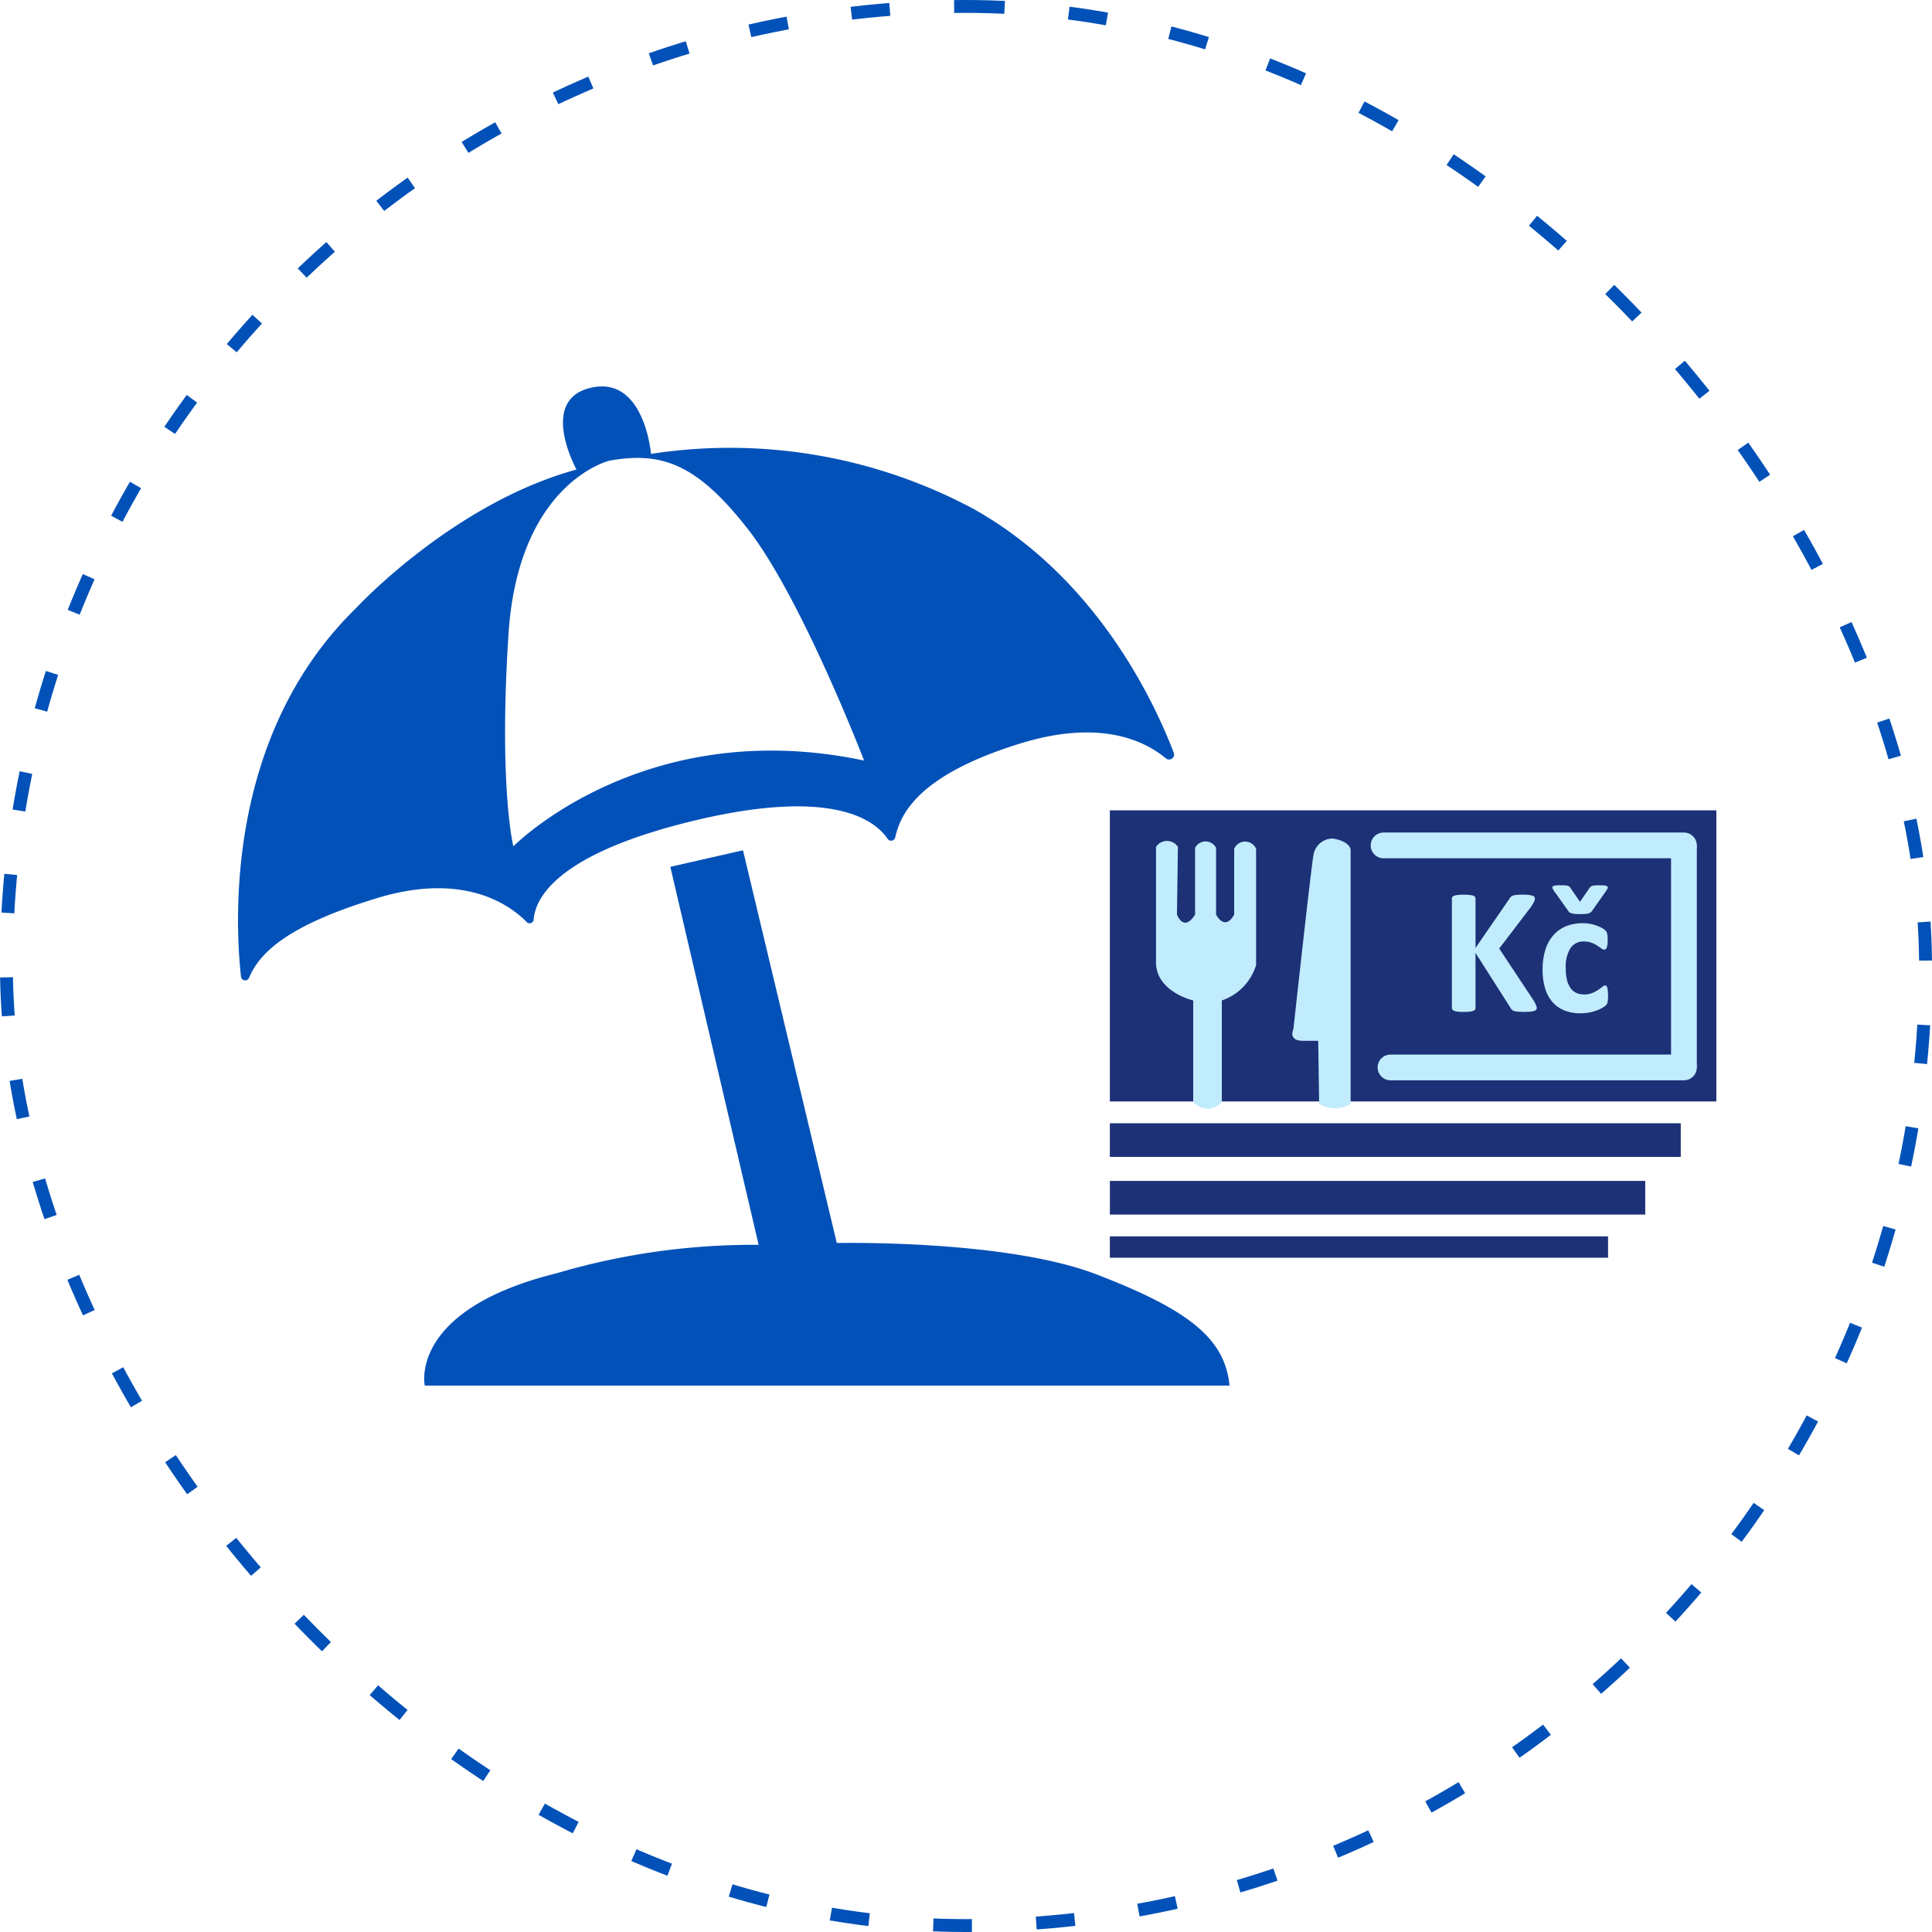
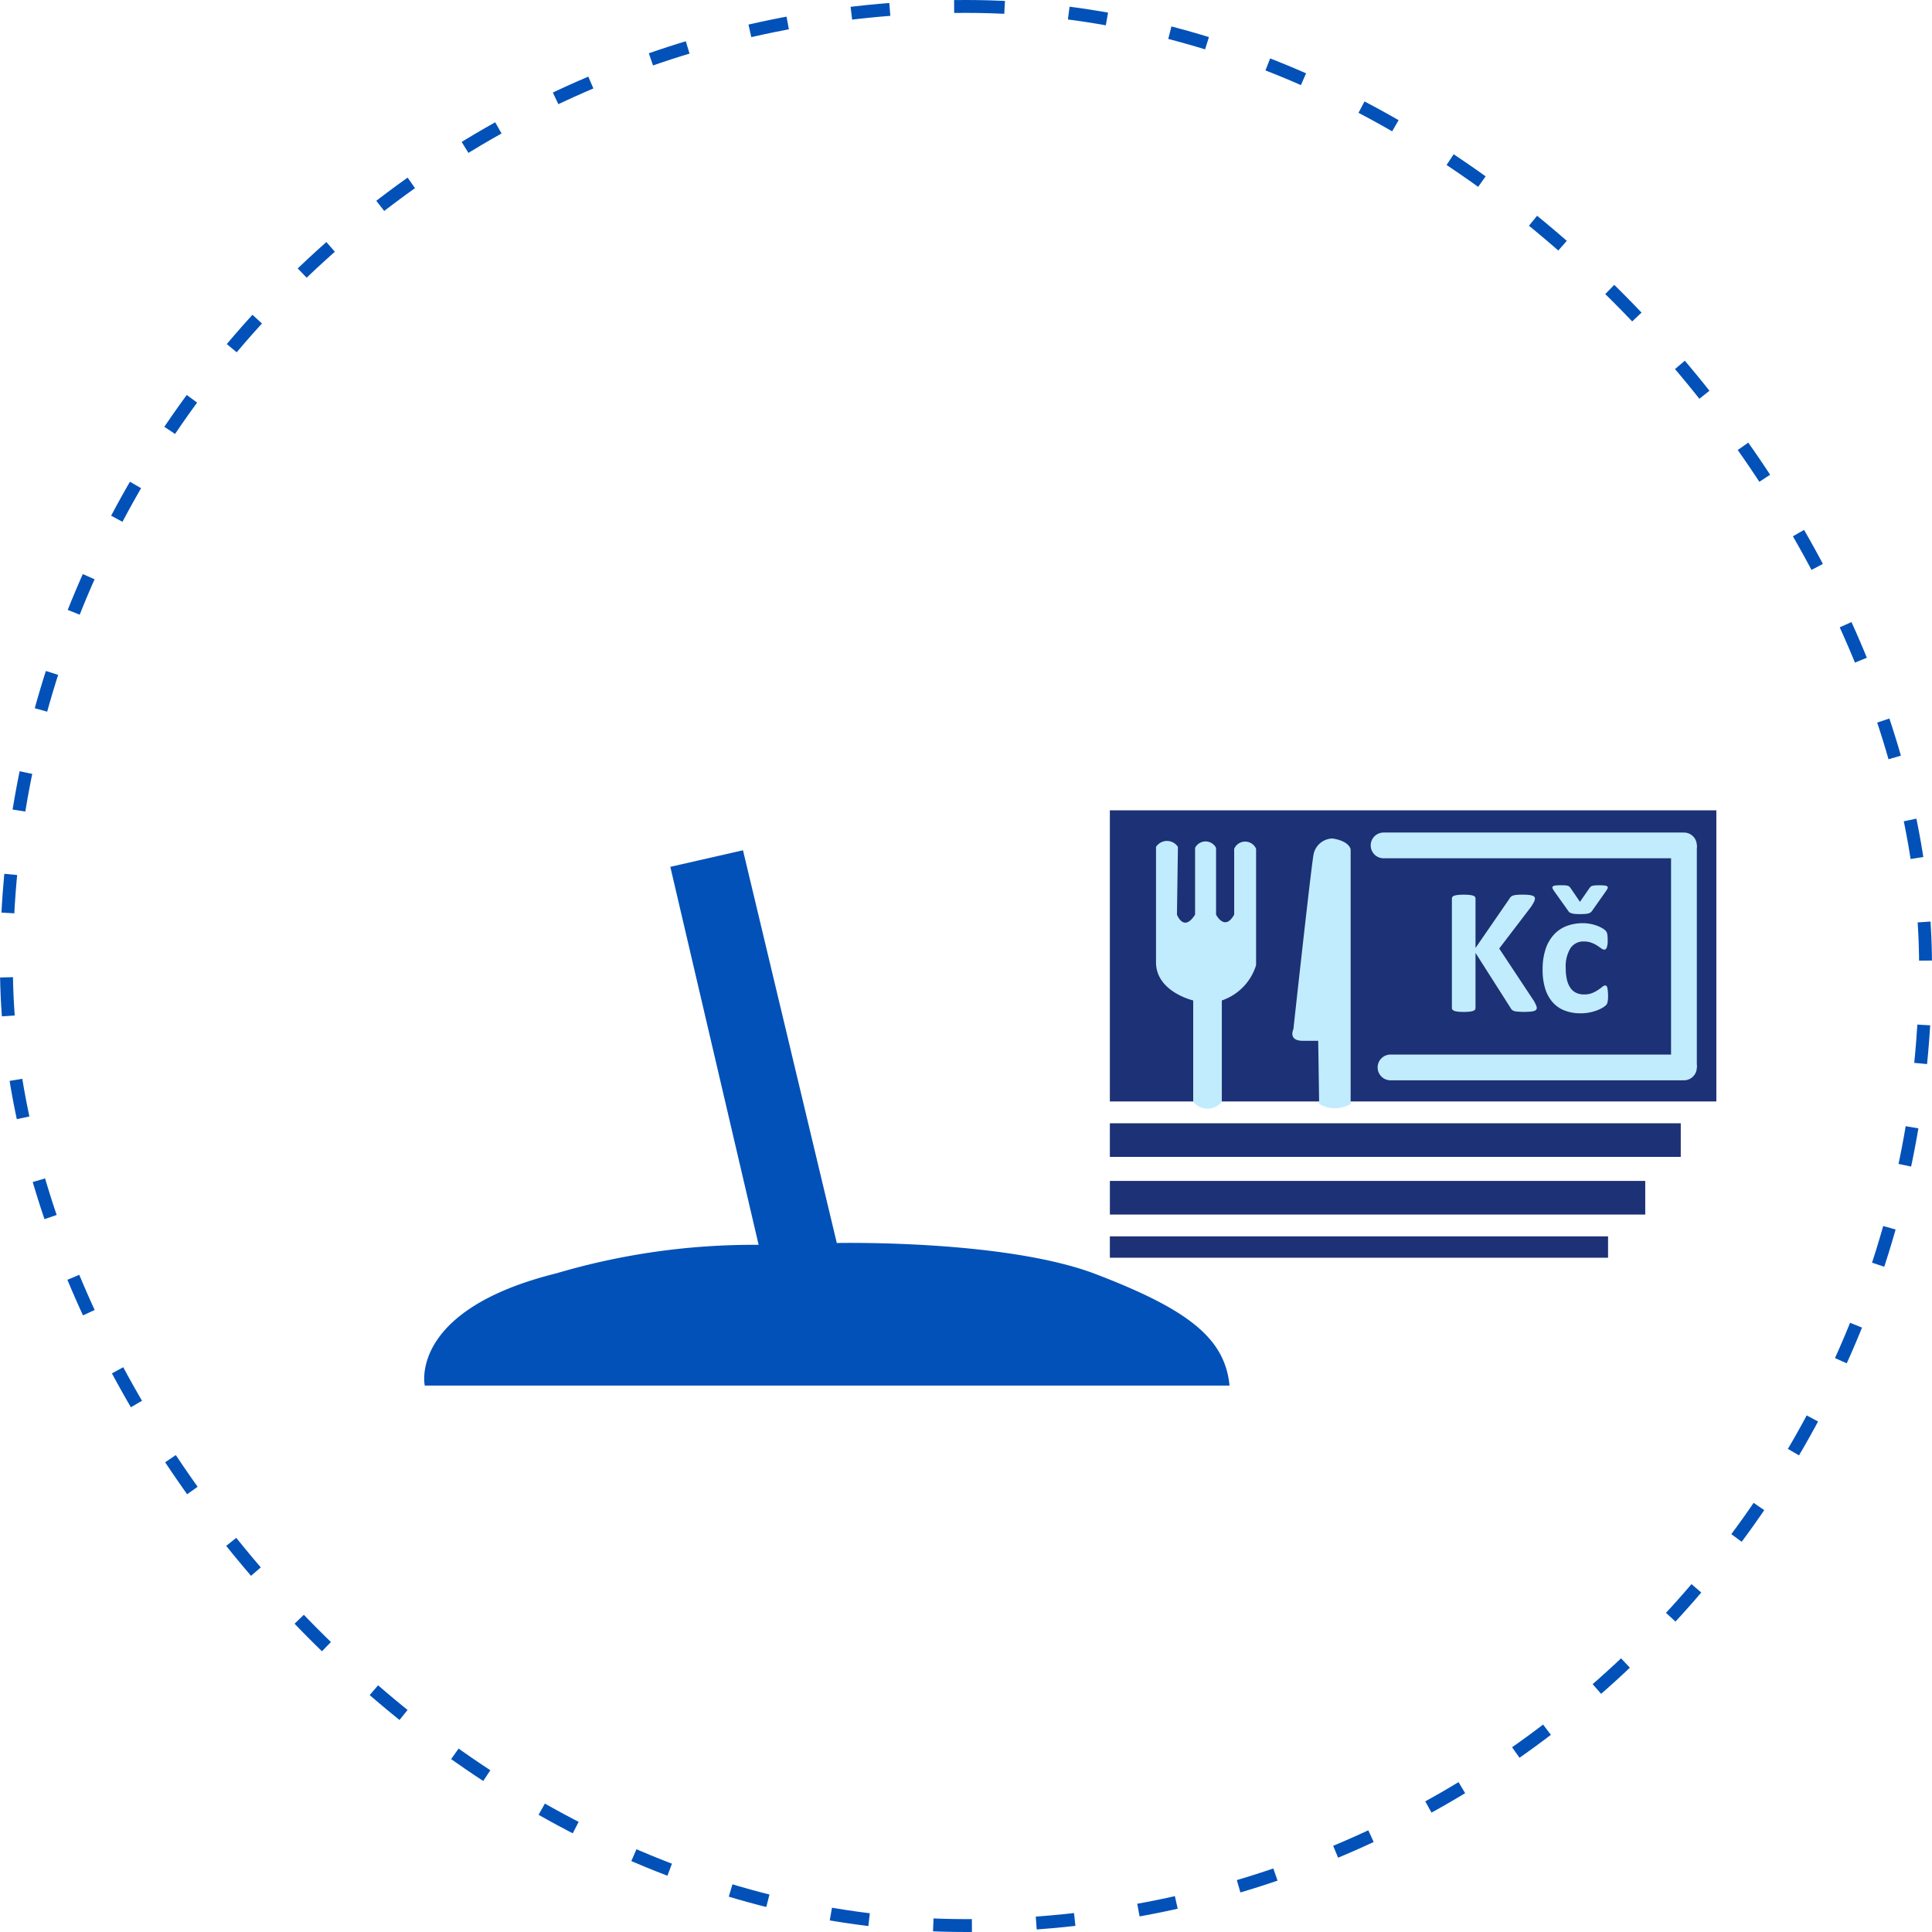
<svg xmlns="http://www.w3.org/2000/svg" width="150" height="150" viewBox="0 0 150 150">
  <g id="vyuzivej-benefity" transform="translate(4.481 62)">
    <g id="Group_223" data-name="Group 223" transform="translate(14 -32)">
      <path id="Path_1044" data-name="Path 1044" d="M622.176,215.032c-7.07-2.713-20.137-2.427-20.137-2.427l-7.284-30.492-5.641,1.285,6.856,29.349a54.009,54.009,0,0,0-15.71,2.214c-11.5,2.856-10.212,8.712-10.212,8.712H632.53C632.173,219.959,629.245,217.746,622.176,215.032Z" transform="translate(-555.551 -146.098)" fill="#0251b8" />
-       <path id="Path_1045" data-name="Path 1045" d="M581.022,195.312a.315.315,0,0,0,.544-.188c.125-1.661,1.781-5.1,12.394-7.665,10.779-2.6,14.1-.071,15.088,1.4a.327.327,0,0,0,.589-.118c.422-1.879,1.852-4.85,9.674-7.278,6.2-1.925,9.676-.239,11.335,1.142a.388.388,0,0,0,.615-.435c-1.514-3.968-6-13.57-15.521-18.916a40.1,40.1,0,0,0-25.065-4.285s-.5-6.069-4.642-5.141-1.142,6.356-1.142,6.356c-9.641,2.642-17.138,10.783-17.138,10.783-10,9.768-9.409,24-8.912,28.582a.328.328,0,0,0,.631.088c.793-1.868,2.839-4.022,9.925-6.176C576.1,191.419,579.665,193.934,581.022,195.312Zm-1.415-22.3c.763-11.854,7.855-13.52,7.855-13.52,4.046-.714,6.759.239,10.712,5.285,4.177,5.334,9.044,18,9.044,18-17.139-3.619-27.23,6.664-27.23,6.664S578.846,184.866,579.608,173.011Z" transform="translate(-558.613 -153.729)" fill="#0251b8" />
    </g>
    <g id="Group_222" data-name="Group 222" transform="translate(81.688 0.914)">
      <rect id="Rectangle_242" data-name="Rectangle 242" width="47.088" height="22.603" fill="#1d3176" />
-       <path id="Path_1040" data-name="Path 1040" d="M793.693,153.392v7.867a1.421,1.421,0,0,1-2.221,0v-7.867s-2.888-.667-2.888-2.963v-8.96a1.014,1.014,0,0,1,1.7,0l-.074,5.258s.519,1.407,1.407,0v-5.184a.916.916,0,0,1,1.629,0v5.184s.667,1.333,1.407,0v-5.11a.926.926,0,0,1,1.7,0v9.035A4.192,4.192,0,0,1,793.693,153.392Z" transform="translate(-785 -138.631)" fill="#c1ecfd" />
+       <path id="Path_1040" data-name="Path 1040" d="M793.693,153.392v7.867a1.421,1.421,0,0,1-2.221,0v-7.867s-2.888-.667-2.888-2.963v-8.96a1.014,1.014,0,0,1,1.7,0l-.074,5.258s.519,1.407,1.407,0v-5.184a.916.916,0,0,1,1.629,0v5.184s.667,1.333,1.407,0v-5.11a.926.926,0,0,1,1.7,0v9.035A4.192,4.192,0,0,1,793.693,153.392" transform="translate(-785 -138.631)" fill="#c1ecfd" />
      <path id="Path_1041" data-name="Path 1041" d="M810.089,140.7A1.528,1.528,0,0,0,808.608,142c-.222,1.305-1.555,13.507-1.555,13.507s-.444.9.741.9h1.185l.074,4.9a2.4,2.4,0,0,0,2.444,0v-19.76S811.422,140.9,810.089,140.7Z" transform="translate(-792.803 -138.513)" fill="#c1ecfd" />
      <line id="Line_54" data-name="Line 54" x2="23.321" transform="translate(21.251 2.723)" fill="none" stroke="#c1ecfd" stroke-linecap="round" stroke-miterlimit="10" stroke-width="2" />
      <line id="Line_55" data-name="Line 55" y1="17.238" transform="translate(44.572 2.723)" fill="none" stroke="#c1ecfd" stroke-miterlimit="10" stroke-width="2" />
      <line id="Line_56" data-name="Line 56" x2="22.783" transform="translate(21.789 19.961)" fill="none" stroke="#c1ecfd" stroke-linecap="round" stroke-miterlimit="10" stroke-width="2" />
      <rect id="Rectangle_243" data-name="Rectangle 243" width="44.325" height="2.61" transform="translate(0 24.297)" fill="#1d3176" />
      <rect id="Rectangle_244" data-name="Rectangle 244" width="41.565" height="2.611" transform="translate(0.002 28.772)" fill="#1d3176" />
      <rect id="Rectangle_245" data-name="Rectangle 245" width="38.68" height="1.659" transform="translate(0 33.077)" fill="#1d3176" />
      <g id="Group_221" data-name="Group 221" transform="translate(26.56 5.82)">
        <path id="Path_1042" data-name="Path 1042" d="M835.086,157.061a.247.247,0,0,1-.038.136.279.279,0,0,1-.147.1,1.341,1.341,0,0,1-.3.059,5.711,5.711,0,0,1-1.126-.014.647.647,0,0,1-.285-.1.5.5,0,0,1-.136-.168l-2.725-4.279v4.279a.216.216,0,0,1-.042.132.307.307,0,0,1-.146.094,1.249,1.249,0,0,1-.279.059,4.637,4.637,0,0,1-.888,0,1.257,1.257,0,0,1-.283-.059.334.334,0,0,1-.15-.094.205.205,0,0,1-.045-.132v-8.5a.207.207,0,0,1,.045-.132.317.317,0,0,1,.15-.09,1.475,1.475,0,0,1,.283-.056,4.769,4.769,0,0,1,.888,0,1.467,1.467,0,0,1,.279.056.293.293,0,0,1,.146.09.217.217,0,0,1,.042.132v3.84l2.641-3.833a.466.466,0,0,1,.3-.244,1.311,1.311,0,0,1,.286-.049c.116-.009.265-.014.446-.014a4.185,4.185,0,0,1,.46.021,1.356,1.356,0,0,1,.289.059.31.31,0,0,1,.15.094.2.2,0,0,1,.042.125.54.54,0,0,1-.063.244q-.063.126-.237.4l-2.474,3.241,2.7,4.077a3.323,3.323,0,0,1,.185.38A.5.5,0,0,1,835.086,157.061Z" transform="translate(-828.5 -147.548)" fill="#c1ecfd" />
        <path id="Path_1043" data-name="Path 1043" d="M845.81,155.572c0,.121,0,.222-.01.3a1.8,1.8,0,0,1-.028.206.636.636,0,0,1-.042.136.507.507,0,0,1-.108.132,1.524,1.524,0,0,1-.286.2,2.851,2.851,0,0,1-.46.205,3.73,3.73,0,0,1-.561.147,3.473,3.473,0,0,1-.624.055,3.393,3.393,0,0,1-1.272-.223,2.391,2.391,0,0,1-.93-.658,2.9,2.9,0,0,1-.568-1.063,4.917,4.917,0,0,1-.192-1.436,4.972,4.972,0,0,1,.234-1.613,3.08,3.08,0,0,1,.652-1.125,2.6,2.6,0,0,1,.989-.663,3.526,3.526,0,0,1,1.255-.216,3.023,3.023,0,0,1,.547.049,3.141,3.141,0,0,1,.5.132,2.708,2.708,0,0,1,.418.188,1.257,1.257,0,0,1,.261.181.7.7,0,0,1,.108.129.436.436,0,0,1,.049.136,1.784,1.784,0,0,1,.028.206c.007.081.01.18.01.3a1.6,1.6,0,0,1-.07.568q-.069.164-.181.164a.428.428,0,0,1-.251-.1c-.089-.065-.193-.137-.314-.216a2.353,2.353,0,0,0-.432-.216,1.653,1.653,0,0,0-.6-.1,1.192,1.192,0,0,0-1.045.526,2.722,2.722,0,0,0-.363,1.544,3.9,3.9,0,0,0,.09.885,1.887,1.887,0,0,0,.269.641,1.133,1.133,0,0,0,.446.387,1.425,1.425,0,0,0,.623.129,1.631,1.631,0,0,0,.624-.108,2.5,2.5,0,0,0,.456-.241q.2-.132.328-.24a.388.388,0,0,1,.223-.108.156.156,0,0,1,.1.035.247.247,0,0,1,.066.129,1.571,1.571,0,0,1,.038.24Q845.81,155.342,845.81,155.572Zm-1.457-8.322a.934.934,0,0,1,.1-.119.308.308,0,0,1,.132-.073,1.1,1.1,0,0,1,.212-.035c.086-.007.2-.01.338-.01a3.267,3.267,0,0,1,.425.021.323.323,0,0,1,.2.077.128.128,0,0,1,.014.143,1.062,1.062,0,0,1-.132.22l-1.094,1.554a.471.471,0,0,1-.119.108.542.542,0,0,1-.174.07,1.676,1.676,0,0,1-.258.035q-.154.01-.37.01t-.37-.014a1.444,1.444,0,0,1-.255-.042.6.6,0,0,1-.167-.07.316.316,0,0,1-.1-.1l-1.108-1.554a1.225,1.225,0,0,1-.126-.22.131.131,0,0,1,.014-.143.329.329,0,0,1,.2-.077,3.279,3.279,0,0,1,.422-.021c.148,0,.266,0,.352.01a.873.873,0,0,1,.21.038.3.3,0,0,1,.121.073,1.174,1.174,0,0,1,.091.115l.718,1.053Z" transform="translate(-833.69 -147.014)" fill="#c1ecfd" />
      </g>
    </g>
    <g id="Rectangle_221" data-name="Rectangle 221" transform="translate(-4.482 -62)" fill="none" stroke="#0251b8" stroke-width="1" stroke-dasharray="3 5">
      <rect width="150" height="150" rx="75" stroke="none" />
      <rect x="0.5" y="0.5" width="149" height="149" rx="74.5" fill="none" />
    </g>
  </g>
</svg>